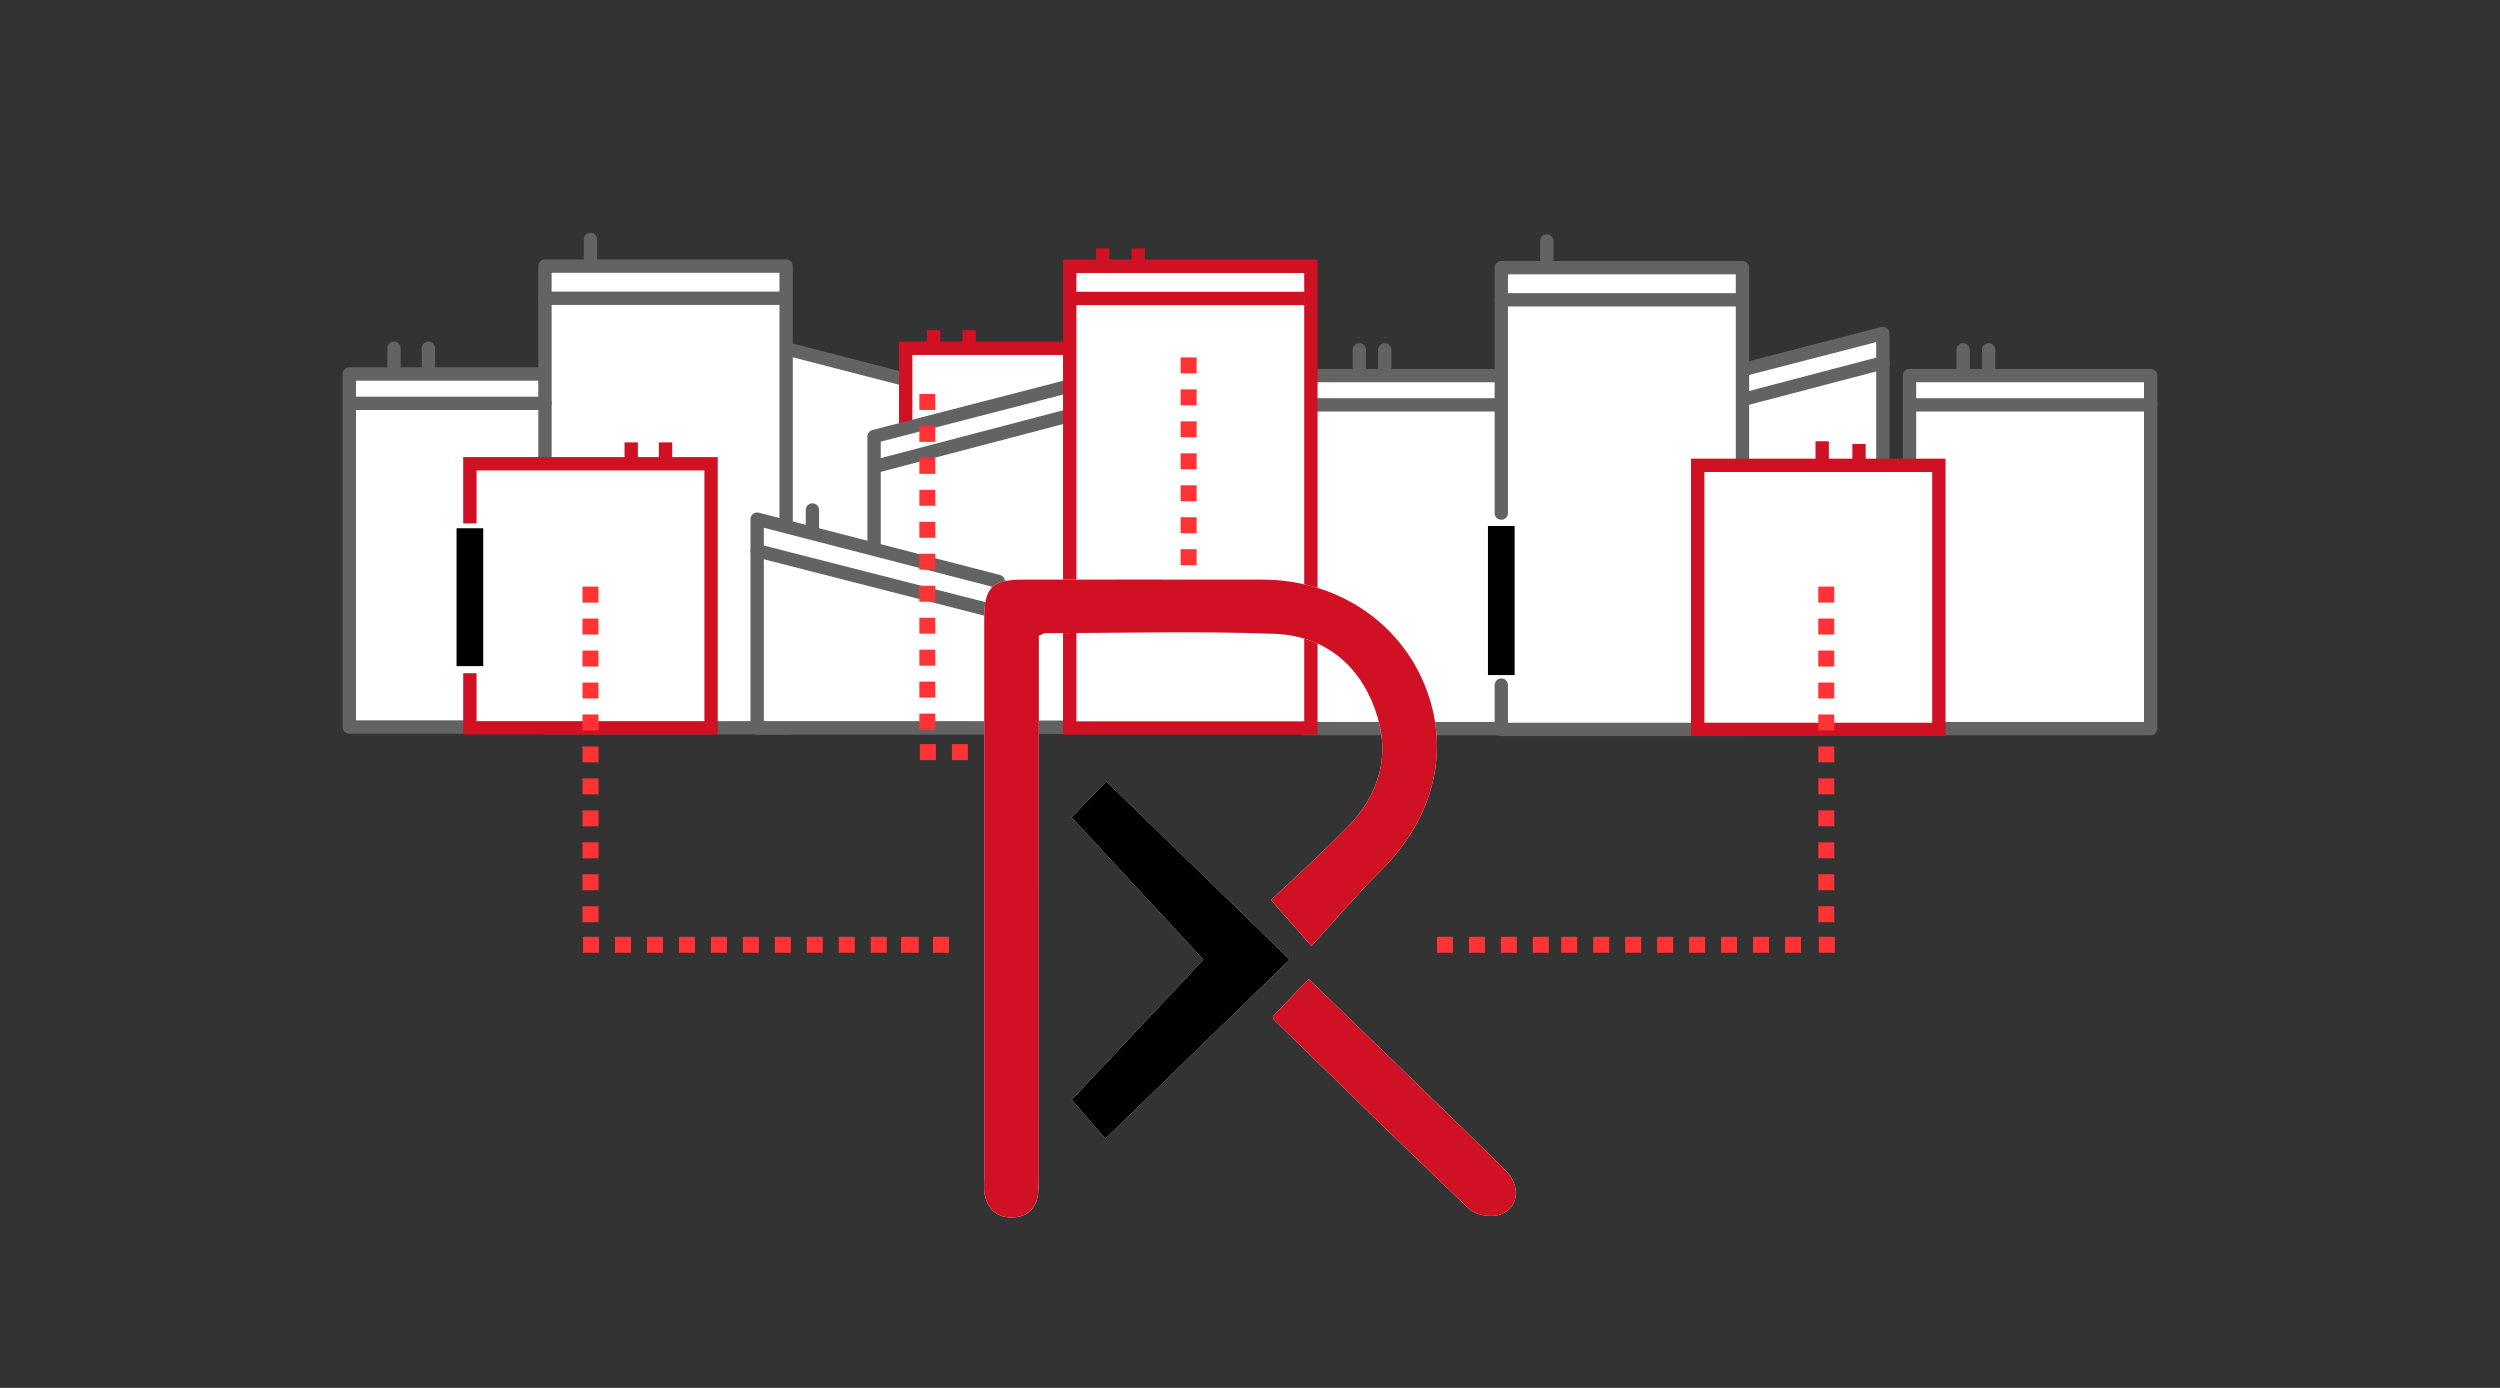
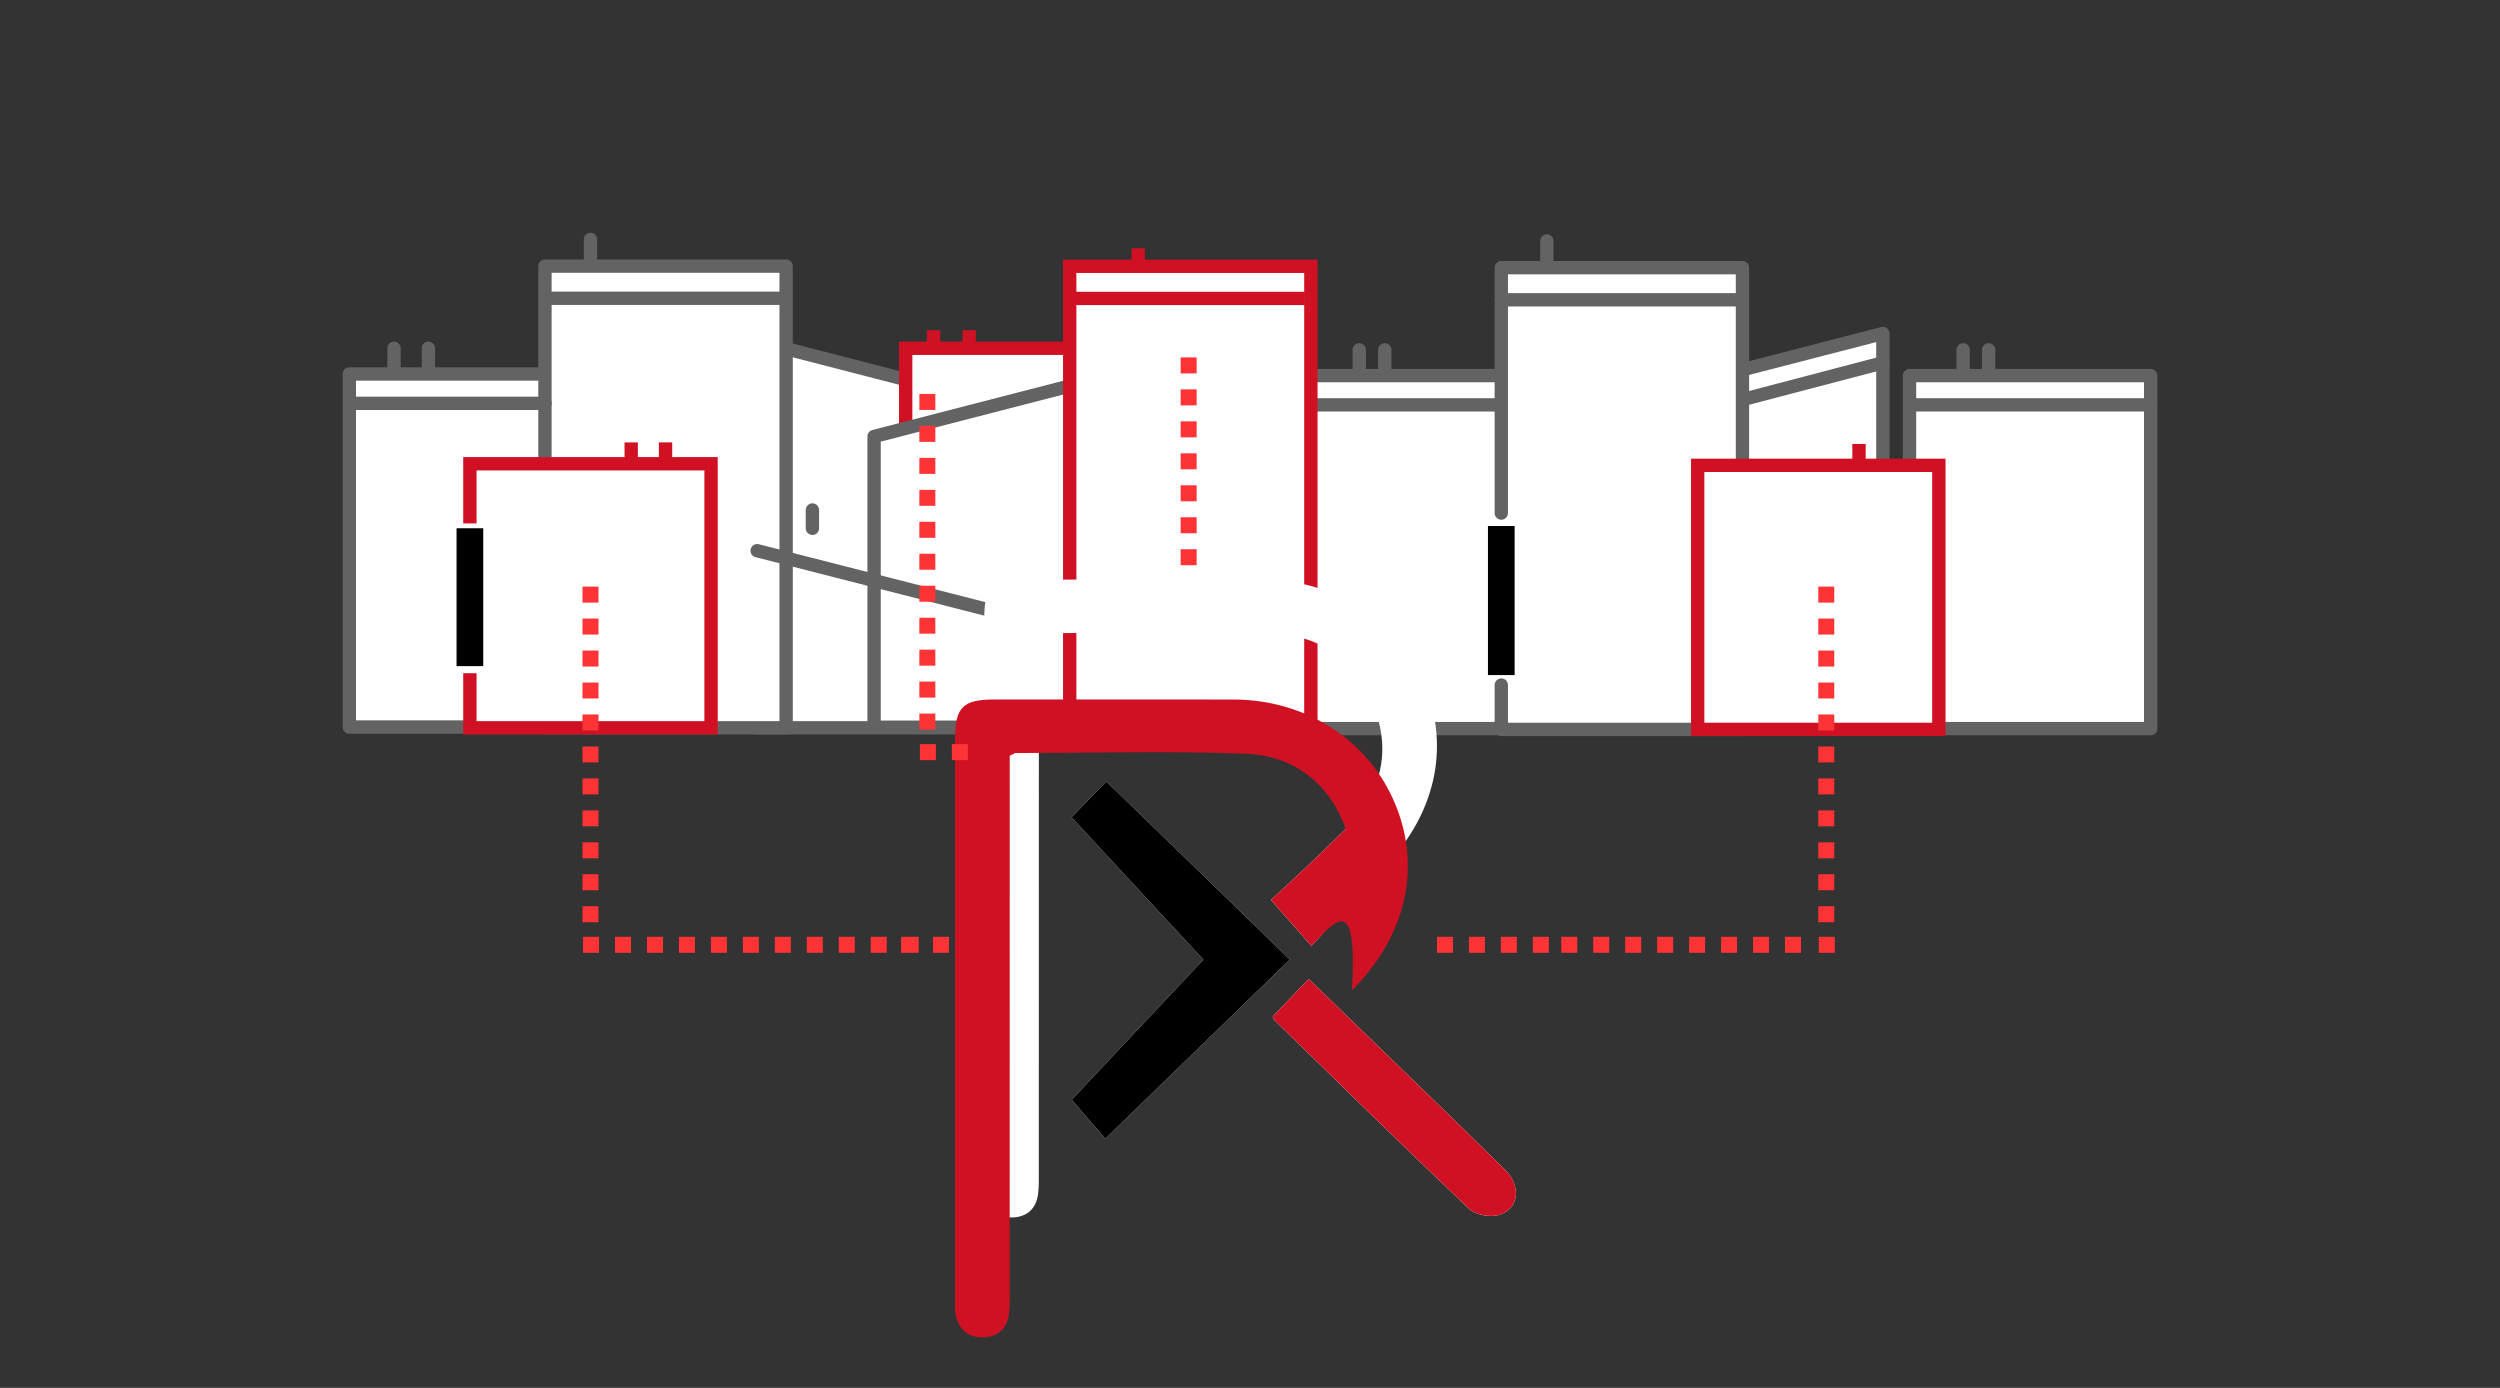
<svg xmlns="http://www.w3.org/2000/svg" version="1.1" x="0px" y="0px" width="281px" height="156px" viewBox="0 0 281 156" enable-background="new 0 0 281 156" xml:space="preserve">
  <rect x="0" y="0" width="281" height="156" fill="#333333" stroke="none" />
  <g id="Calque_3" display="none">
</g>
  <g id="Calque_1">
</g>
  <g id="Calque_2">
    <g>
      <polygon fill="#FFFFFF" stroke="#636363" stroke-width="1.5" stroke-linecap="round" stroke-linejoin="round" stroke-miterlimit="10" points="    211.634,77.164 184.526,77.164 184.526,44.484 211.634,37.484   " />
      <line fill="none" stroke="#636363" stroke-width="1.5" stroke-linecap="round" stroke-linejoin="round" stroke-miterlimit="10" x1="184.938" y1="47.778" x2="211.634" y2="40.778" />
      <rect x="146.755" y="42.215" fill="#FFFFFF" stroke="#636363" stroke-width="1.5" stroke-linecap="round" stroke-linejoin="round" stroke-miterlimit="10" width="27.107" height="39.68" />
      <line fill="none" stroke="#636363" stroke-width="1.5" stroke-linecap="round" stroke-linejoin="round" stroke-miterlimit="10" x1="147.166" y1="45.509" x2="168.745" y2="45.509" />
      <line fill="none" stroke="#636363" stroke-width="1.5" stroke-linecap="round" stroke-linejoin="round" stroke-miterlimit="10" x1="152.782" y1="41.379" x2="152.782" y2="39.322" />
      <line fill="none" stroke="#636363" stroke-width="1.5" stroke-linecap="round" stroke-linejoin="round" stroke-miterlimit="10" x1="155.647" y1="41.379" x2="155.647" y2="39.322" />
      <rect x="214.63" y="42.215" fill="#FFFFFF" stroke="#636363" stroke-width="1.5" stroke-linecap="round" stroke-linejoin="round" stroke-miterlimit="10" width="27.107" height="39.68" />
      <line fill="none" stroke="#636363" stroke-width="1.5" stroke-linecap="round" stroke-linejoin="round" stroke-miterlimit="10" x1="215.041" y1="45.509" x2="241.737" y2="45.509" />
      <line fill="none" stroke="#636363" stroke-width="1.5" stroke-linecap="round" stroke-linejoin="round" stroke-miterlimit="10" x1="220.657" y1="41.379" x2="220.657" y2="39.322" />
      <line fill="none" stroke="#636363" stroke-width="1.5" stroke-linecap="round" stroke-linejoin="round" stroke-miterlimit="10" x1="223.522" y1="41.379" x2="223.522" y2="39.322" />
      <polygon fill="#FFFFFF" stroke="#636363" stroke-width="1.5" stroke-linecap="round" stroke-linejoin="round" stroke-miterlimit="10" points="    112.211,81.807 85.104,81.807 85.104,38.353 112.211,45.353   " />
      <rect x="39.263" y="42.039" fill="#FFFFFF" stroke="#636363" stroke-width="1.5" stroke-linecap="round" stroke-linejoin="round" stroke-miterlimit="10" width="27.107" height="39.68" />
      <rect x="61.253" y="29.912" fill="#FFFFFF" stroke="#636363" stroke-width="1.5" stroke-linecap="round" stroke-linejoin="round" stroke-miterlimit="10" width="27.107" height="51.895" />
      <polyline fill="#FFFFFF" stroke="#D01123" stroke-width="1.5" stroke-miterlimit="10" points="52.816,58.834 52.816,52.127     79.924,52.127 79.924,81.807 52.816,81.807 52.816,75.668   " />
      <line fill="none" stroke="#636363" stroke-width="1.5" stroke-linecap="round" stroke-linejoin="round" stroke-miterlimit="10" x1="61.253" y1="33.523" x2="87.685" y2="33.523" />
      <line fill="none" stroke="#636363" stroke-width="1.5" stroke-linecap="round" stroke-linejoin="round" stroke-miterlimit="10" x1="39.674" y1="45.333" x2="61.253" y2="45.333" />
      <g>
        <rect x="101.8" y="39.146" fill="#FFFFFF" stroke="#D01123" stroke-width="1.5" stroke-miterlimit="10" width="27.107" height="29.68" />
        <polygon fill="#FFFFFF" stroke="#636363" stroke-width="1.5" stroke-linecap="round" stroke-linejoin="round" stroke-miterlimit="10" points="     125.354,81.738 98.246,81.738 98.246,49.059 125.354,42.059    " />
-         <line fill="none" stroke="#636363" stroke-width="1.5" stroke-linecap="round" stroke-linejoin="round" stroke-miterlimit="10" x1="98.657" y1="52.353" x2="125.354" y2="45.353" />
        <rect x="120.236" y="29.932" fill="#FFFFFF" stroke="#D01123" stroke-width="1.5" stroke-miterlimit="10" width="27.107" height="51.895" />
        <line fill="#FFFFFF" stroke="#D01123" stroke-width="1.5" stroke-miterlimit="10" x1="120.236" y1="33.543" x2="146.668" y2="33.543" />
      </g>
      <line fill="none" stroke="#636363" stroke-width="1.5" stroke-linecap="round" stroke-linejoin="round" stroke-miterlimit="10" x1="44.29" y1="41.203" x2="44.29" y2="39.146" />
      <line fill="none" stroke="#636363" stroke-width="1.5" stroke-linecap="round" stroke-linejoin="round" stroke-miterlimit="10" x1="48.155" y1="41.203" x2="48.155" y2="39.146" />
      <line fill="none" stroke="#636363" stroke-width="1.5" stroke-linecap="round" stroke-linejoin="round" stroke-miterlimit="10" x1="91.315" y1="59.381" x2="91.315" y2="57.324" />
-       <line fill="#FFFFFF" stroke="#D01123" stroke-width="1.5" stroke-miterlimit="10" x1="123.935" y1="29.964" x2="123.935" y2="27.907" />
      <line fill="none" stroke="#636363" stroke-width="1.5" stroke-linecap="round" stroke-linejoin="round" stroke-miterlimit="10" x1="66.37" y1="28.964" x2="66.37" y2="26.907" />
      <line fill="#FFFFFF" stroke="#D01123" stroke-width="1.5" stroke-miterlimit="10" x1="74.807" y1="51.781" x2="74.807" y2="49.725" />
      <line fill="#FFFFFF" stroke="#D01123" stroke-width="1.5" stroke-miterlimit="10" x1="70.947" y1="51.781" x2="70.947" y2="49.725" />
      <line fill="#FFFFFF" stroke="#D01123" stroke-width="1.5" stroke-miterlimit="10" x1="104.935" y1="39.175" x2="104.935" y2="37.118" />
      <line fill="#FFFFFF" stroke="#D01123" stroke-width="1.5" stroke-miterlimit="10" x1="108.935" y1="39.175" x2="108.935" y2="37.118" />
      <line fill="#FFFFFF" stroke="#D01123" stroke-width="1.5" stroke-miterlimit="10" x1="127.935" y1="29.964" x2="127.935" y2="27.907" />
-       <polygon fill="#FFFFFF" stroke="#636363" stroke-width="1.5" stroke-linecap="round" stroke-linejoin="round" stroke-miterlimit="10" points="    112.211,81.807 85.104,81.807 85.104,58.353 112.211,65.353   " />
      <line fill="none" stroke="#636363" stroke-width="1.5" stroke-linecap="round" stroke-linejoin="round" stroke-miterlimit="10" x1="85.104" y1="61.898" x2="112.211" y2="68.826" />
      <polyline fill="#FFFFFF" stroke="#636363" stroke-width="1.5" stroke-linecap="round" stroke-linejoin="round" stroke-miterlimit="10" points="    168.745,57.668 168.745,30.088 195.853,30.088 195.853,81.982 168.745,81.982 168.745,77.002   " />
      <line fill="none" stroke="#636363" stroke-width="1.5" stroke-linecap="round" stroke-linejoin="round" stroke-miterlimit="10" x1="168.745" y1="33.699" x2="195.177" y2="33.699" />
      <line fill="none" stroke="#636363" stroke-width="1.5" stroke-linecap="round" stroke-linejoin="round" stroke-miterlimit="10" x1="173.862" y1="29.14" x2="173.862" y2="27.083" />
      <rect x="190.821" y="52.303" fill="#FFFFFF" stroke="#D01123" stroke-width="1.5" stroke-miterlimit="10" width="27.107" height="29.68" />
-       <line fill="#FFFFFF" stroke="#D01123" stroke-width="1.5" stroke-miterlimit="10" x1="204.812" y1="51.656" x2="204.812" y2="49.6" />
      <line fill="#FFFFFF" stroke="#D01123" stroke-width="1.5" stroke-miterlimit="10" x1="208.952" y1="51.957" x2="208.952" y2="49.9" />
    </g>
    <g id="b48PW2.tif">
      <g>
        <path fill="#FFFFFF" d="M147.405,106.331c2.808-3.065,5.206-5.89,7.825-8.499c6.008-5.981,7.863-13.628,4.893-20.864     c-2.954-7.207-10.006-11.8-18.202-11.815c-8.962-0.016-17.927-0.005-26.896-0.003c-3.526,0.003-4.397,0.875-4.397,4.401     c0,20.99,0,41.979,0,62.969c0,0.567-0.064,1.151,0.041,1.703c0.332,1.685,1.396,2.665,3.117,2.618     c1.613-0.041,2.667-0.95,2.888-2.598c0.111-0.842,0.089-1.702,0.089-2.556c0.004-19.139,0.004-38.278,0.004-57.42     c0-0.976,0-1.951,0-2.79c0.425-0.198,0.549-0.308,0.674-0.308c8.607-0.007,17.225-0.254,25.822,0.075     c5.41,0.206,9.396,3.269,11.274,8.437c1.853,5.104,0.562,9.655-3.273,13.475c-1.364,1.356-2.74,2.694-4.13,4.019     c-1.476,1.397-2.974,2.769-4.276,3.978C144.391,102.898,145.607,104.282,147.405,106.331z M135.262,107.864     c-4.899,5.206-9.987,10.623-14.8,15.739c1.156,1.345,2.395,2.789,3.771,4.391c6.956-6.752,13.77-13.371,20.738-20.141     c-6.991-6.784-13.843-13.433-20.626-20.021c-1.553,1.61-2.872,2.971-3.906,4.036C125.39,97.213,130.407,102.628,135.262,107.864z      M143.059,114.254c0.045,0.123,0.058,0.287,0.149,0.379c7.282,7.103,14.536,14.238,21.914,21.24     c0.709,0.674,2.29,0.967,3.276,0.706c2.312-0.608,2.671-3.218,0.767-5.094c-4.656-4.598-9.374-9.14-14.068-13.7     c-2.642-2.563-5.289-5.125-8.001-7.749C145.716,111.481,144.444,112.809,143.059,114.254z" />
-         <path fill-rule="evenodd" clip-rule="evenodd" fill="#D01123" d="M147.405,106.331c-1.798-2.049-3.015-3.433-4.548-5.179     c1.303-1.209,2.801-2.58,4.276-3.978c1.39-1.324,2.766-2.662,4.13-4.019c3.836-3.819,5.126-8.371,3.273-13.475     c-1.878-5.168-5.864-8.23-11.274-8.437c-8.598-0.329-17.215-0.082-25.822-0.075c-0.125,0-0.249,0.109-0.674,0.308     c0,0.839,0,1.814,0,2.79c0,19.142,0,38.281-0.004,57.42c0,0.854,0.022,1.714-0.089,2.556c-0.221,1.647-1.274,2.557-2.888,2.598     c-1.722,0.047-2.785-0.934-3.117-2.618c-0.105-0.552-0.041-1.136-0.041-1.703c0-20.99,0-41.979,0-62.969     c0-3.526,0.871-4.398,4.397-4.401c8.969-0.002,17.934-0.013,26.896,0.003c8.196,0.016,15.248,4.608,18.202,11.815     c2.971,7.236,1.115,14.883-4.893,20.864C152.611,100.441,150.213,103.266,147.405,106.331z" />
+         <path fill-rule="evenodd" clip-rule="evenodd" fill="#D01123" d="M147.405,106.331c-1.798-2.049-3.015-3.433-4.548-5.179     c1.303-1.209,2.801-2.58,4.276-3.978c1.39-1.324,2.766-2.662,4.13-4.019c-1.878-5.168-5.864-8.23-11.274-8.437c-8.598-0.329-17.215-0.082-25.822-0.075c-0.125,0-0.249,0.109-0.674,0.308     c0,0.839,0,1.814,0,2.79c0,19.142,0,38.281-0.004,57.42c0,0.854,0.022,1.714-0.089,2.556c-0.221,1.647-1.274,2.557-2.888,2.598     c-1.722,0.047-2.785-0.934-3.117-2.618c-0.105-0.552-0.041-1.136-0.041-1.703c0-20.99,0-41.979,0-62.969     c0-3.526,0.871-4.398,4.397-4.401c8.969-0.002,17.934-0.013,26.896,0.003c8.196,0.016,15.248,4.608,18.202,11.815     c2.971,7.236,1.115,14.883-4.893,20.864C152.611,100.441,150.213,103.266,147.405,106.331z" />
        <path fill-rule="evenodd" clip-rule="evenodd" d="M135.262,107.864c-4.854-5.236-9.872-10.651-14.822-15.996     c1.034-1.065,2.354-2.426,3.906-4.036c6.783,6.589,13.635,13.237,20.626,20.021c-6.969,6.77-13.782,13.389-20.738,20.141     c-1.377-1.602-2.615-3.046-3.771-4.391C125.274,118.487,130.362,113.07,135.262,107.864z" />
        <path fill-rule="evenodd" clip-rule="evenodd" fill="#D01123" d="M143.059,114.254c1.386-1.445,2.657-2.772,4.037-4.218     c2.712,2.624,5.359,5.186,8.001,7.749c4.694,4.561,9.412,9.103,14.068,13.7c1.904,1.876,1.546,4.485-0.767,5.094     c-0.986,0.261-2.567-0.032-3.276-0.706c-7.378-7.002-14.632-14.138-21.914-21.24     C143.116,114.541,143.104,114.377,143.059,114.254z" />
      </g>
    </g>
    <path fill="#FE3335" d="M103.263,105.298l-0.001,1.796h-1.797l0.001-1.796H103.263z M99.669,105.298v1.796h-1.796l-0.001-1.796   H99.669z M96.075,105.298l0.001,1.796h-1.797l0.001-1.796H96.075z M92.483,105.298l-0.001,1.796h-1.796v-1.796H92.483z    M88.89,105.298l0.001,1.796h-1.797l-0.001-1.796H88.89z M85.297,105.298v1.796H83.5l0.001-1.796H85.297z M81.704,105.298v1.796   h-1.797v-1.796H81.704z M78.11,105.298l0.001,1.796h-1.797l-0.001-1.796H78.11z M74.519,105.298l-0.001,1.796h-1.797l0.001-1.796   H74.519z M70.925,105.298v1.796h-1.796l-0.001-1.796H70.925z M67.331,105.298l0.001,1.796h-1.797v-1.796H67.331z M67.269,103.661   h-1.796v-1.796h1.796V103.661z M67.269,100.068h-1.796v-1.797h1.796V100.068z M67.269,96.475h-1.796v-1.796h1.796V96.475z    M67.269,92.882h-1.796v-1.796h1.796V92.882z M67.269,89.289h-1.796v-1.797h1.796V89.289z M67.269,85.696h-1.796v-1.797h1.796   V85.696z M67.269,82.104h-1.796v-1.797h1.796V82.104z M67.269,78.51h-1.796v-1.796h1.796V78.51z M67.269,74.917h-1.796v-1.796   h1.796V74.917z M67.269,71.324h-1.796v-1.797h1.796V71.324z M67.269,67.731h-1.796v-1.797h1.796V67.731z M106.669,105.298v1.796   h-1.796l-0.001-1.796H106.669z M103.075,105.298l0.001,1.796h-1.797l0.001-1.796H103.075z" />
    <path fill="#FE3335" d="M202.433,105.298l0.001,1.796h-1.797l0.001-1.796H202.433z M198.841,105.298l-0.001,1.796h-1.796v-1.796   H198.841z M195.247,105.298l0.001,1.796h-1.797l-0.001-1.796H195.247z M191.654,105.298v1.796h-1.797l0.001-1.796H191.654z    M188.062,105.298v1.796h-1.797v-1.796H188.062z M184.468,105.298l0.001,1.796h-1.797l-0.001-1.796H184.468z M180.876,105.298   l-0.001,1.796h-1.797l0.001-1.796H180.876z M177.282,105.298v1.796h-1.796l-0.001-1.796H177.282z M174.086,105.298l-0.001,1.796   h-1.797l0.001-1.796H174.086z M170.492,105.298v1.796h-1.796l-0.001-1.796H170.492z M166.905,105.298l-0.001,1.796h-1.797   l0.001-1.796H166.905z M163.312,105.298v1.796h-1.796l-0.001-1.796H163.312z M206.233,105.298l0.001,1.796h-1.797v-1.796H206.233z    M206.171,103.661h-1.796v-1.796h1.796V103.661z M206.171,100.068h-1.796v-1.797h1.796V100.068z M206.171,96.475h-1.796v-1.796   h1.796V96.475z M206.171,92.882h-1.796v-1.796h1.796V92.882z M206.171,89.289h-1.796v-1.797h1.796V89.289z M206.171,85.696h-1.796   v-1.797h1.796V85.696z M206.171,82.104h-1.796v-1.797h1.796V82.104z M206.171,78.51h-1.796v-1.796h1.796V78.51z M206.171,74.917   h-1.796v-1.796h1.796V74.917z M206.171,71.324h-1.796v-1.797h1.796V71.324z M206.171,67.731h-1.796v-1.797h1.796V67.731z" />
    <path fill="#FE3335" d="M108.788,83.642v1.796h-1.796l-0.001-1.796H108.788z M105.194,83.642l0.001,1.796h-1.797v-1.796H105.194z    M105.132,82.005h-1.796v-1.796h1.796V82.005z M105.132,78.412h-1.796v-1.797h1.796V78.412z M105.132,74.818h-1.796v-1.796h1.796   V74.818z M105.132,71.226h-1.796V69.43h1.796V71.226z M105.132,67.633h-1.796v-1.797h1.796V67.633z M105.132,64.04h-1.796v-1.797   h1.796V64.04z M105.132,60.447h-1.796V58.65h1.796V60.447z M105.132,56.854h-1.796v-1.796h1.796V56.854z M105.132,53.261h-1.796   v-1.796h1.796V53.261z M105.132,49.668h-1.796v-1.797h1.796V49.668z M105.132,46.075h-1.796v-1.797h1.796V46.075z" />
    <path fill="#FE3335" d="M134.501,63.529h-1.796v-1.797h1.796V63.529z M134.501,59.937h-1.796V58.14h1.796V59.937z M134.501,56.344   h-1.796v-1.797h1.796V56.344z M134.501,52.75h-1.796v-1.796h1.796V52.75z M134.501,49.157h-1.796v-1.796h1.796V49.157z    M134.501,45.564h-1.796v-1.797h1.796V45.564z M134.501,41.972h-1.796v-1.797h1.796V41.972z" />
    <line fill="none" stroke="#000000" stroke-width="3" stroke-linecap="square" stroke-linejoin="round" stroke-miterlimit="10" x1="168.745" y1="60.623" x2="168.745" y2="74.377" />
    <line fill="none" stroke="#000000" stroke-width="3" stroke-linecap="square" stroke-linejoin="round" stroke-miterlimit="10" x1="52.816" y1="60.879" x2="52.816" y2="73.377" />
  </g>
</svg>